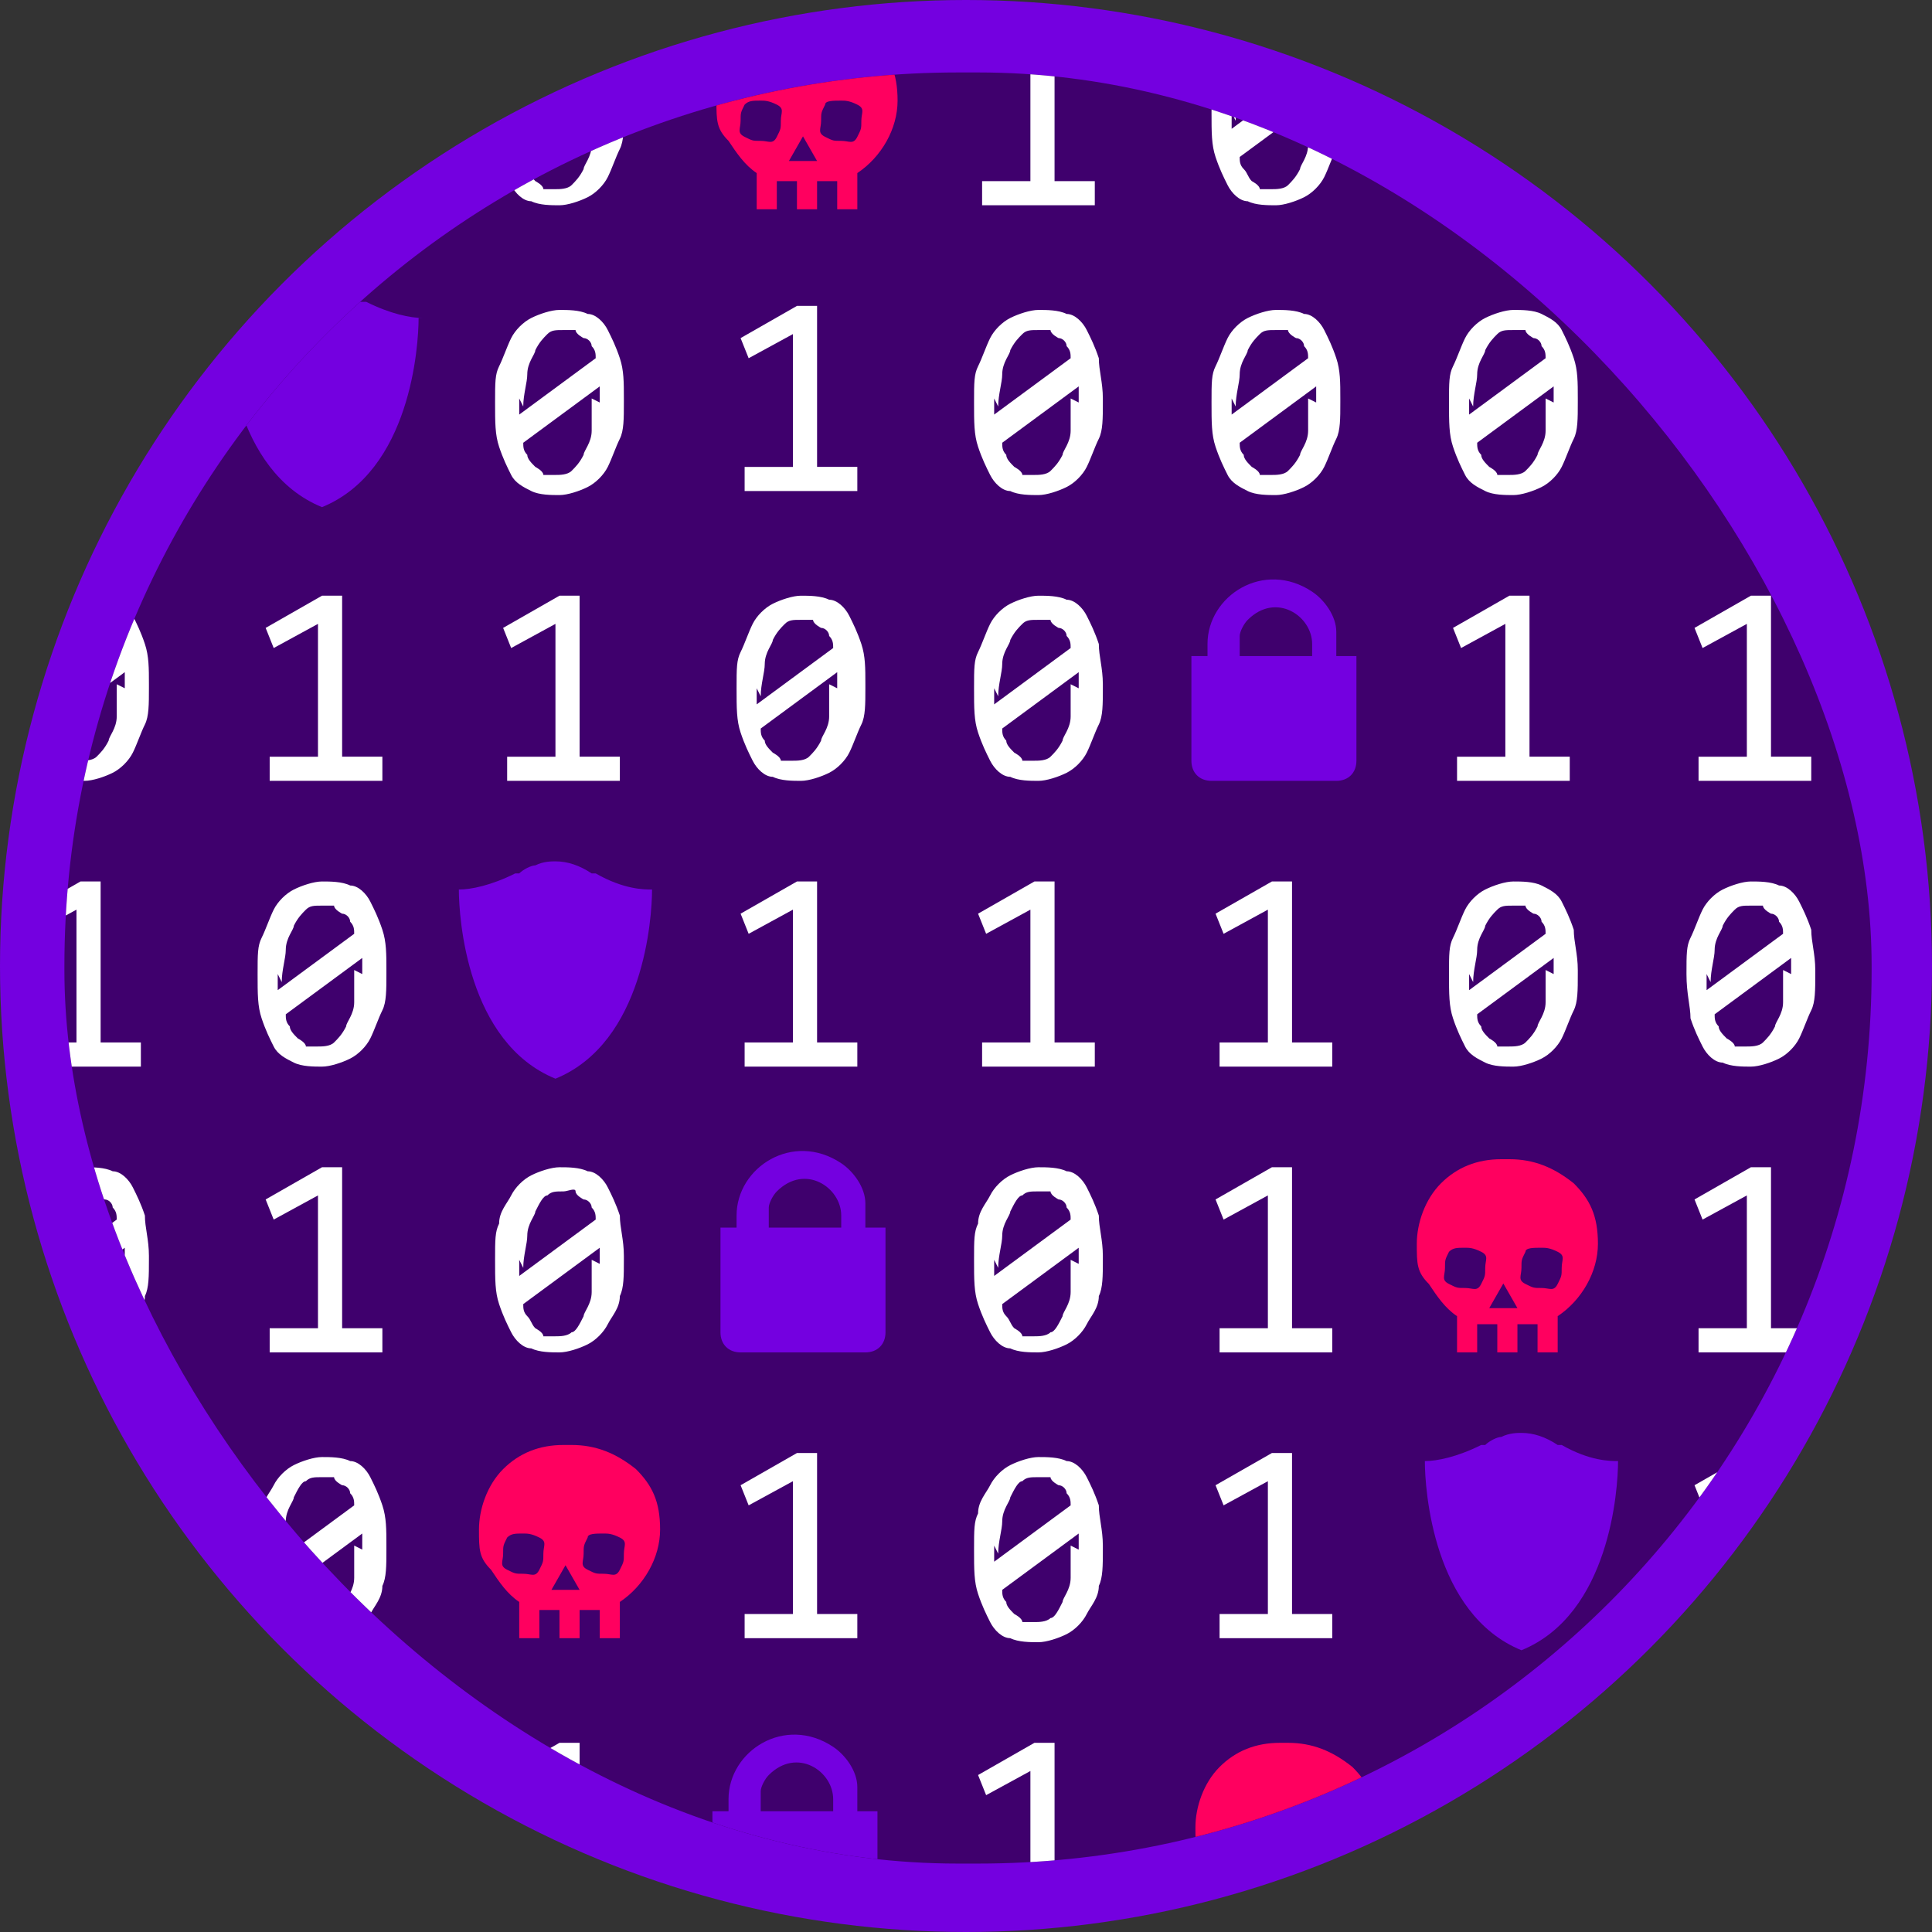
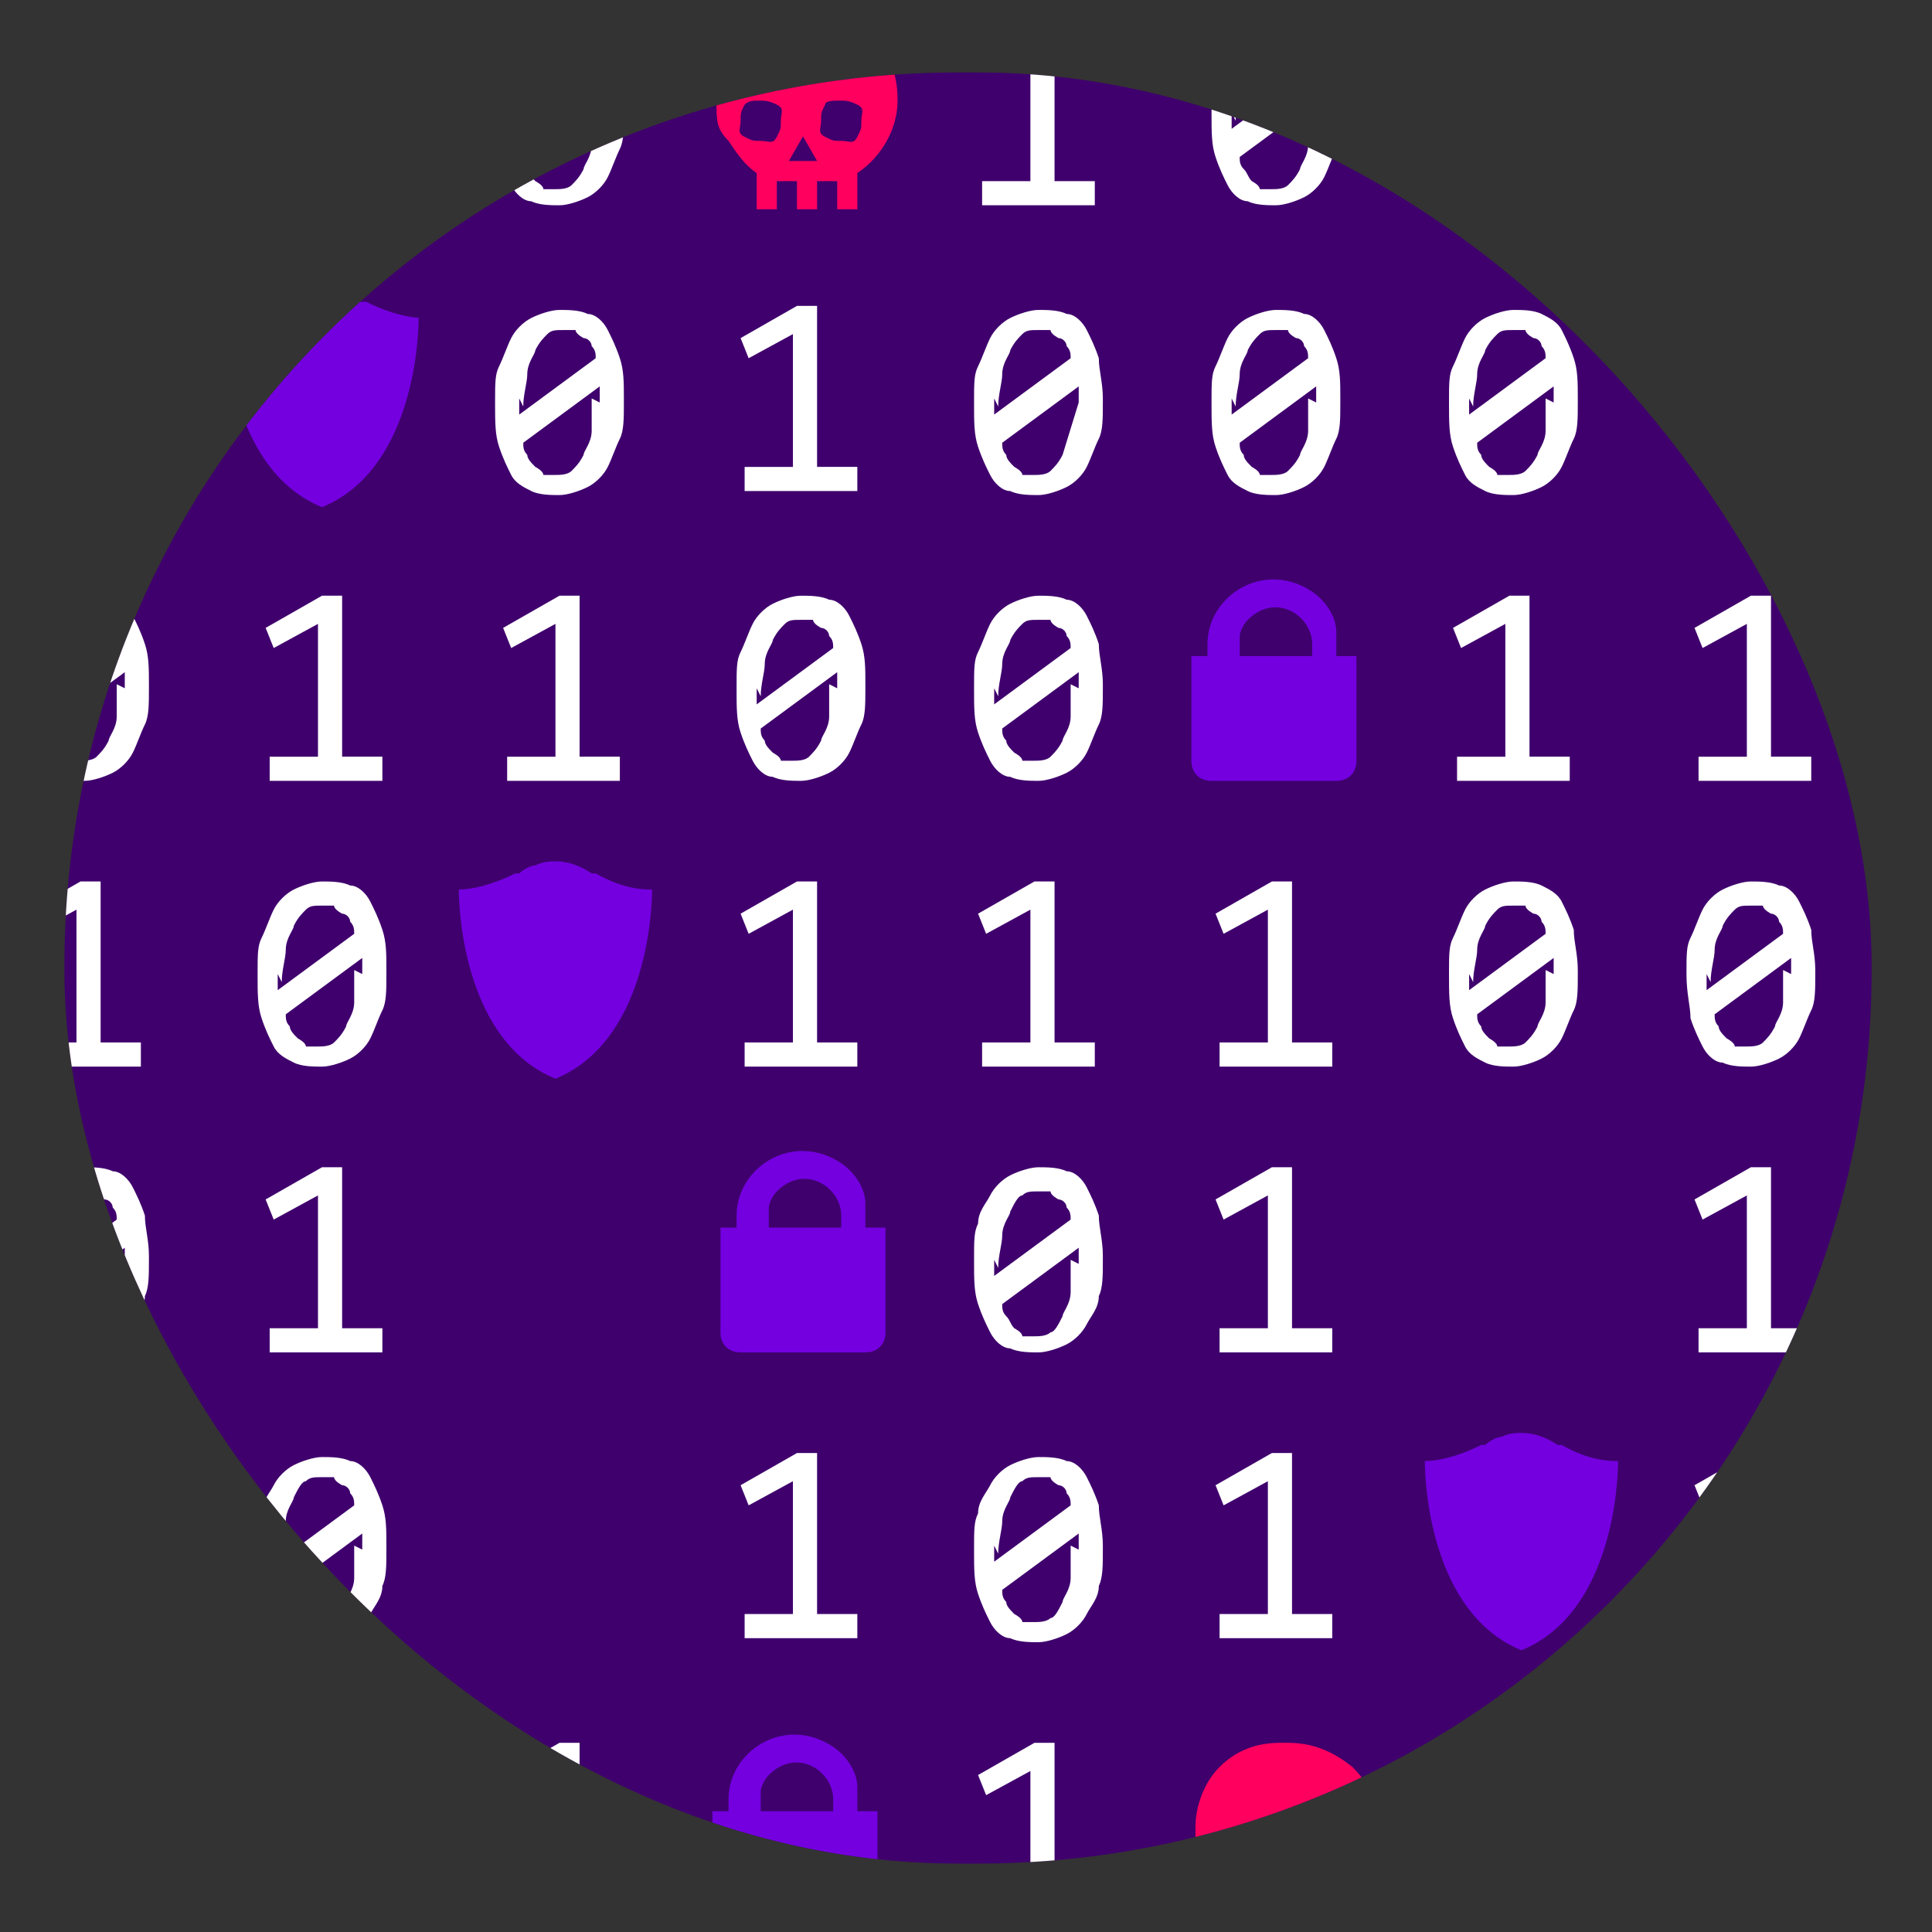
<svg xmlns="http://www.w3.org/2000/svg" id="Layer_1" version="1.1" viewBox="0 0 48 48">
  <rect x="0" y="0" width="48" height="48" fill="#333333" stroke="none" />
  <defs>
    <style>
      .st0 {
        fill: #3f006d;
      }

      .st1 {
        fill: #7400e0;
      }

      .st2 {
        fill: #ff005f;
      }

      .st3 {
        fill: #fff;
      }

      .st4 {
        clip-path: url(#clippath);
      }
    </style>
    <clipPath id="clippath">
      <rect class="st0" x="1.6" y="1.8" width="44.9" height="44.5" rx="22.2" ry="22.2" />
    </clipPath>
  </defs>
-   <circle class="st1" cx="24" cy="24" r="24" />
  <g>
    <rect class="st0" x="1.6" y="1.8" width="44.9" height="44.5" rx="22.2" ry="22.2" />
    <g class="st4">
      <g>
        <g>
          <path class="st3" d="M3.7,2.8c0,.4,0,.7-.1.9s-.2.5-.3.7-.3.4-.5.5-.5.2-.7.2-.5,0-.7-.1c-.2,0-.4-.2-.5-.4s-.2-.4-.3-.7-.1-.6-.1-1.1,0-.7.1-.9.2-.5.3-.7c.1-.2.3-.4.5-.5s.5-.2.7-.2.5,0,.7.1c.2,0,.4.2.5.4.1.2.2.4.3.7,0,.3.1.6.1,1ZM1,2.8v.2c0,0,0,.1,0,.2l1.9-1.4c0-.1,0-.2-.1-.3,0-.1-.1-.2-.2-.2,0,0-.2-.1-.2-.2-.1,0-.2,0-.3,0-.2,0-.3,0-.4.1s-.2.2-.3.4-.2.3-.2.6c0,.2-.1.5-.1.8ZM3.1,2.9v-.2c0,0,0-.1,0-.2l-1.9,1.4c0,.1,0,.2.1.3s.1.2.2.3c0,0,.2.1.2.2.1,0,.2,0,.3,0s.3,0,.4-.1.2-.2.3-.4c0-.1.2-.3.2-.6,0-.2,0-.5,0-.8Z" />
          <path class="st3" d="M3.6,12.2H.7v-.6s1.2,0,1.2,0v-3.3s-1.1.6-1.1.6l-.2-.5,1.4-.8h.5v4h1v.6h0Z" />
          <path class="st3" d="M3.7,17.1c0,.4,0,.7-.1.9s-.2.5-.3.7-.3.4-.5.5-.5.2-.7.2-.5,0-.7-.1c-.2,0-.4-.2-.5-.4s-.2-.4-.3-.7-.1-.6-.1-1.1,0-.7.1-.9.2-.5.3-.7c.1-.2.3-.4.5-.5s.5-.2.7-.2.5,0,.7.1c.2,0,.4.2.5.4.1.2.2.4.3.7s.1.6.1,1ZM1,17.1v.2c0,0,0,.1,0,.2l1.9-1.4c0-.1,0-.2-.1-.3,0-.1-.1-.2-.2-.2,0,0-.2-.1-.2-.2-.1,0-.2,0-.3,0-.2,0-.3,0-.4.1s-.2.2-.3.4-.2.3-.2.6c0,.2-.1.5-.1.8ZM3.1,17.1v-.2c0,0,0-.1,0-.2l-1.9,1.4c0,.1,0,.2.1.3,0,.1.1.2.2.3,0,0,.2.1.2.2.1,0,.2,0,.3,0s.3,0,.4-.1.2-.2.3-.4c0-.1.2-.3.2-.6,0-.2,0-.5,0-.8Z" />
          <path class="st3" d="M3.6,26.5H.7v-.6s1.2,0,1.2,0v-3.3s-1.1.6-1.1.6l-.2-.5,1.4-.8h.5v4h1v.6h0Z" />
          <path class="st3" d="M3.7,31.3c0,.4,0,.7-.1.9,0,.3-.2.5-.3.7s-.3.4-.5.5-.5.2-.7.2-.5,0-.7-.1c-.2,0-.4-.2-.5-.4s-.2-.4-.3-.7-.1-.6-.1-1.1,0-.7.1-.9c0-.3.2-.5.3-.7.1-.2.3-.4.5-.5s.5-.2.7-.2.5,0,.7.1c.2,0,.4.2.5.4.1.2.2.4.3.7,0,.3.1.6.1,1ZM1,31.3v.2c0,0,0,.1,0,.2l1.9-1.4c0-.1,0-.2-.1-.3,0-.1-.1-.2-.2-.2,0,0-.2-.1-.2-.2-.1,0-.2,0-.3,0-.2,0-.3,0-.4.1-.1,0-.2.2-.3.4,0,.1-.2.3-.2.6,0,.2-.1.5-.1.8ZM3.1,31.4v-.2c0,0,0-.1,0-.2l-1.9,1.4c0,.1,0,.2.1.3s.1.2.2.3c0,0,.2.1.2.2.1,0,.2,0,.3,0s.3,0,.4-.1c.1,0,.2-.2.3-.4s.2-.3.2-.6c0-.2,0-.5,0-.8Z" />
          <path class="st3" d="M3.6,40.7H.7v-.6s1.2,0,1.2,0v-3.3s-1.1.6-1.1.6l-.2-.5,1.4-.8h.5v4h1v.6h0Z" />
          <path class="st3" d="M9.5,5.1h-2.8v-.6s1.2,0,1.2,0V1.2s-1.1.6-1.1.6l-.2-.5,1.4-.8h.5v4h1v.6h0Z" />
          <path class="st3" d="M9.5,19.4h-2.8v-.6s1.2,0,1.2,0v-3.3s-1.1.6-1.1.6l-.2-.5,1.4-.8h.5v4h1v.6h0Z" />
          <path class="st3" d="M9.6,24.2c0,.4,0,.7-.1.9s-.2.5-.3.7-.3.4-.5.5-.5.2-.7.2-.5,0-.7-.1-.4-.2-.5-.4c-.1-.2-.2-.4-.3-.7s-.1-.6-.1-1.1,0-.7.1-.9.2-.5.3-.7c.1-.2.3-.4.5-.5s.5-.2.7-.2.5,0,.7.1c.2,0,.4.2.5.4.1.2.2.4.3.7.1.3.1.6.1,1ZM6.9,24.2v.2c0,0,0,.1,0,.2l1.9-1.4c0-.1,0-.2-.1-.3,0-.1-.1-.2-.2-.2,0,0-.2-.1-.2-.2-.1,0-.2,0-.3,0-.2,0-.3,0-.4.1s-.2.2-.3.4c0,.1-.2.3-.2.6,0,.2-.1.5-.1.8ZM9,24.2v-.2c0,0,0-.1,0-.2l-1.9,1.4c0,.1,0,.2.1.3,0,.1.1.2.2.3,0,0,.2.1.2.2.1,0,.2,0,.3,0s.3,0,.4-.1.2-.2.3-.4c0-.1.2-.3.2-.6,0-.2,0-.5,0-.8Z" />
          <path class="st3" d="M9.5,33.6h-2.8v-.6s1.2,0,1.2,0v-3.3s-1.1.6-1.1.6l-.2-.5,1.4-.8h.5v4h1v.6h0Z" />
          <path class="st3" d="M9.6,38.5c0,.4,0,.7-.1.9,0,.3-.2.5-.3.7s-.3.4-.5.5-.5.2-.7.2-.5,0-.7-.1-.4-.2-.5-.4-.2-.4-.3-.7-.1-.6-.1-1.1,0-.7.1-.9c0-.3.2-.5.3-.7.1-.2.3-.4.5-.5s.5-.2.7-.2.5,0,.7.1c.2,0,.4.2.5.4.1.2.2.4.3.7.1.3.1.6.1,1ZM6.9,38.4v.2c0,0,0,.1,0,.2l1.9-1.4c0-.1,0-.2-.1-.3,0-.1-.1-.2-.2-.2,0,0-.2-.1-.2-.2-.1,0-.2,0-.3,0-.2,0-.3,0-.4.1-.1,0-.2.2-.3.4,0,.1-.2.3-.2.6,0,.2-.1.5-.1.8ZM9,38.5v-.2c0,0,0-.1,0-.2l-1.9,1.4c0,.1,0,.2.1.3,0,.1.1.2.2.3,0,0,.2.1.2.2.1,0,.2,0,.3,0s.3,0,.4-.1c.1,0,.2-.2.3-.4,0-.1.2-.3.2-.6,0-.2,0-.5,0-.8Z" />
          <path class="st3" d="M9.5,47.9h-2.8v-.6s1.2,0,1.2,0v-3.3s-1.1.6-1.1.6l-.2-.5,1.4-.8h.5v4h1v.6h0Z" />
          <path class="st3" d="M15.5,2.8c0,.4,0,.7-.1.9s-.2.5-.3.7-.3.4-.5.5-.5.2-.7.2-.5,0-.7-.1c-.2,0-.4-.2-.5-.4s-.2-.4-.3-.7-.1-.6-.1-1.1,0-.7.1-.9.2-.5.3-.7c.1-.2.3-.4.5-.5s.5-.2.7-.2.5,0,.7.1c.2,0,.4.2.5.4.1.2.2.4.3.7,0,.3.1.6.1,1ZM12.9,2.8v.2c0,0,0,.1,0,.2l1.9-1.4c0-.1,0-.2-.1-.3,0-.1-.1-.2-.2-.2s-.2-.1-.2-.2c-.1,0-.2,0-.3,0-.2,0-.3,0-.4.1s-.2.2-.3.4c0,.1-.2.3-.2.6,0,.2-.1.5-.1.8ZM14.9,2.9v-.2c0,0,0-.1,0-.2l-1.9,1.4c0,.1,0,.2.1.3s.1.2.2.3c0,0,.2.1.2.2.1,0,.2,0,.3,0s.3,0,.4-.1.2-.2.3-.4c0-.1.2-.3.2-.6,0-.2,0-.5,0-.8Z" />
          <path class="st3" d="M15.5,10c0,.4,0,.7-.1.9s-.2.5-.3.7-.3.4-.5.5-.5.2-.7.2-.5,0-.7-.1-.4-.2-.5-.4-.2-.4-.3-.7-.1-.6-.1-1.1,0-.7.1-.9.2-.5.3-.7c.1-.2.3-.4.5-.5s.5-.2.7-.2.5,0,.7.1c.2,0,.4.2.5.4.1.2.2.4.3.7s.1.6.1,1ZM12.9,9.9v.2c0,0,0,.1,0,.2l1.9-1.4c0-.1,0-.2-.1-.3,0-.1-.1-.2-.2-.2,0,0-.2-.1-.2-.2-.1,0-.2,0-.3,0-.2,0-.3,0-.4.1s-.2.2-.3.4c0,.1-.2.3-.2.6,0,.2-.1.5-.1.8ZM14.9,10v-.2c0,0,0-.1,0-.2l-1.9,1.4c0,.1,0,.2.1.3,0,.1.1.2.2.3,0,0,.2.1.2.2.1,0,.2,0,.3,0s.3,0,.4-.1.2-.2.3-.4c0-.1.2-.3.2-.6,0-.2,0-.5,0-.8Z" />
          <path class="st3" d="M15.4,19.4h-2.8v-.6s1.2,0,1.2,0v-3.3s-1.1.6-1.1.6l-.2-.5,1.4-.8h.5v4h1s0,.6,0,.6h0Z" />
-           <path class="st3" d="M15.5,31.3c0,.4,0,.7-.1.9,0,.3-.2.5-.3.7s-.3.4-.5.5-.5.2-.7.2-.5,0-.7-.1c-.2,0-.4-.2-.5-.4s-.2-.4-.3-.7-.1-.6-.1-1.1,0-.7.1-.9c0-.3.2-.5.3-.7.1-.2.3-.4.5-.5s.5-.2.7-.2.5,0,.7.1c.2,0,.4.2.5.4.1.2.2.4.3.7,0,.3.1.6.1,1ZM12.9,31.3v.2c0,0,0,.1,0,.2l1.9-1.4c0-.1,0-.2-.1-.3,0-.1-.1-.2-.2-.2,0,0-.2-.1-.2-.2s-.2,0-.3,0c-.2,0-.3,0-.4.1-.1,0-.2.2-.3.4,0,.1-.2.3-.2.6,0,.2-.1.5-.1.8ZM14.9,31.4v-.2c0,0,0-.1,0-.2l-1.9,1.4c0,.1,0,.2.1.3s.1.2.2.3c0,0,.2.1.2.2.1,0,.2,0,.3,0s.3,0,.4-.1c.1,0,.2-.2.3-.4,0-.1.2-.3.2-.6,0-.2,0-.5,0-.8Z" />
          <path class="st3" d="M15.4,47.9h-2.8v-.6s1.2,0,1.2,0v-3.3s-1.1.6-1.1.6l-.2-.5,1.4-.8h.5v4h1v.6h0Z" />
          <path class="st3" d="M21.3,12.2h-2.8v-.6s1.2,0,1.2,0v-3.3s-1.1.6-1.1.6l-.2-.5,1.4-.8h.5v4h1v.6h0Z" />
          <path class="st3" d="M21.5,17.1c0,.4,0,.7-.1.9s-.2.5-.3.7-.3.4-.5.5-.5.2-.7.2-.5,0-.7-.1c-.2,0-.4-.2-.5-.4s-.2-.4-.3-.7-.1-.6-.1-1.1,0-.7.1-.9.2-.5.3-.7c.1-.2.3-.4.5-.5s.5-.2.7-.2.5,0,.7.1c.2,0,.4.2.5.4.1.2.2.4.3.7s.1.6.1,1ZM18.8,17.1v.2c0,0,0,.1,0,.2l1.9-1.4c0-.1,0-.2-.1-.3,0-.1-.1-.2-.2-.2,0,0-.2-.1-.2-.2-.1,0-.2,0-.3,0-.2,0-.3,0-.4.1s-.2.2-.3.4c0,.1-.2.3-.2.6,0,.2-.1.5-.1.8ZM20.8,17.1v-.2c0,0,0-.1,0-.2l-1.9,1.4c0,.1,0,.2.1.3,0,.1.1.2.2.3,0,0,.2.1.2.2.1,0,.2,0,.3,0s.3,0,.4-.1.2-.2.3-.4c0-.1.2-.3.2-.6,0-.2,0-.5,0-.8Z" />
          <path class="st3" d="M21.3,26.5h-2.8v-.6s1.2,0,1.2,0v-3.3s-1.1.6-1.1.6l-.2-.5,1.4-.8h.5v4h1v.6h0Z" />
          <path class="st3" d="M21.3,40.7h-2.8v-.6s1.2,0,1.2,0v-3.3s-1.1.6-1.1.6l-.2-.5,1.4-.8h.5v4h1v.6h0Z" />
          <path class="st3" d="M27.2,5.1h-2.8v-.6s1.2,0,1.2,0V1.2s-1.1.6-1.1.6l-.2-.5,1.4-.8h.5v4h1v.6h0Z" />
-           <path class="st3" d="M27.4,10c0,.4,0,.7-.1.9s-.2.5-.3.7-.3.4-.5.5-.5.2-.7.2-.5,0-.7-.1c-.2,0-.4-.2-.5-.4s-.2-.4-.3-.7-.1-.6-.1-1.1,0-.7.1-.9.2-.5.3-.7c.1-.2.3-.4.5-.5s.5-.2.7-.2.5,0,.7.1c.2,0,.4.2.5.4.1.2.2.4.3.7,0,.3.1.6.1,1ZM24.7,9.9v.2c0,0,0,.1,0,.2l1.9-1.4c0-.1,0-.2-.1-.3,0-.1-.1-.2-.2-.2,0,0-.2-.1-.2-.2-.1,0-.2,0-.3,0-.2,0-.3,0-.4.1s-.2.2-.3.4c0,.1-.2.3-.2.6,0,.2-.1.5-.1.8ZM26.8,10v-.2c0,0,0-.1,0-.2l-1.9,1.4c0,.1,0,.2.1.3,0,.1.1.2.2.3,0,0,.2.1.2.2.1,0,.2,0,.3,0s.3,0,.4-.1.2-.2.3-.4c0-.1.2-.3.2-.6,0-.2,0-.5,0-.8Z" />
+           <path class="st3" d="M27.4,10c0,.4,0,.7-.1.9s-.2.5-.3.7-.3.4-.5.5-.5.2-.7.2-.5,0-.7-.1c-.2,0-.4-.2-.5-.4s-.2-.4-.3-.7-.1-.6-.1-1.1,0-.7.1-.9.2-.5.3-.7c.1-.2.3-.4.5-.5s.5-.2.7-.2.5,0,.7.1c.2,0,.4.2.5.4.1.2.2.4.3.7,0,.3.1.6.1,1ZM24.7,9.9v.2c0,0,0,.1,0,.2l1.9-1.4c0-.1,0-.2-.1-.3,0-.1-.1-.2-.2-.2,0,0-.2-.1-.2-.2-.1,0-.2,0-.3,0-.2,0-.3,0-.4.1s-.2.2-.3.4c0,.1-.2.3-.2.6,0,.2-.1.5-.1.8ZM26.8,10v-.2c0,0,0-.1,0-.2l-1.9,1.4c0,.1,0,.2.1.3,0,.1.1.2.2.3,0,0,.2.1.2.2.1,0,.2,0,.3,0s.3,0,.4-.1.2-.2.3-.4Z" />
          <path class="st3" d="M27.4,17.1c0,.4,0,.7-.1.9s-.2.5-.3.7-.3.4-.5.5-.5.2-.7.2-.5,0-.7-.1c-.2,0-.4-.2-.5-.4s-.2-.4-.3-.7-.1-.6-.1-1.1,0-.7.1-.9.2-.5.3-.7c.1-.2.3-.4.5-.5s.5-.2.7-.2.5,0,.7.1c.2,0,.4.2.5.4.1.2.2.4.3.7,0,.3.1.6.1,1ZM24.7,17.1v.2c0,0,0,.1,0,.2l1.9-1.4c0-.1,0-.2-.1-.3,0-.1-.1-.2-.2-.2,0,0-.2-.1-.2-.2-.1,0-.2,0-.3,0-.2,0-.3,0-.4.1s-.2.2-.3.4c0,.1-.2.3-.2.6,0,.2-.1.5-.1.8ZM26.8,17.1v-.2c0,0,0-.1,0-.2l-1.9,1.4c0,.1,0,.2.1.3,0,.1.1.2.2.3,0,0,.2.1.2.2.1,0,.2,0,.3,0s.3,0,.4-.1.2-.2.3-.4c0-.1.2-.3.2-.6,0-.2,0-.5,0-.8Z" />
          <path class="st3" d="M27.2,26.5h-2.8v-.6s1.2,0,1.2,0v-3.3s-1.1.6-1.1.6l-.2-.5,1.4-.8h.5v4h1v.6h0Z" />
          <path class="st3" d="M27.4,31.3c0,.4,0,.7-.1.9,0,.3-.2.5-.3.7s-.3.4-.5.5-.5.2-.7.2-.5,0-.7-.1c-.2,0-.4-.2-.5-.4s-.2-.4-.3-.7-.1-.6-.1-1.1,0-.7.1-.9c0-.3.2-.5.3-.7.1-.2.3-.4.5-.5s.5-.2.7-.2.5,0,.7.1c.2,0,.4.2.5.4.1.2.2.4.3.7,0,.3.1.6.1,1ZM24.7,31.3v.2c0,0,0,.1,0,.2l1.9-1.4c0-.1,0-.2-.1-.3,0-.1-.1-.2-.2-.2,0,0-.2-.1-.2-.2-.1,0-.2,0-.3,0-.2,0-.3,0-.4.1-.1,0-.2.2-.3.4,0,.1-.2.3-.2.6,0,.2-.1.5-.1.8ZM26.8,31.4v-.2c0,0,0-.1,0-.2l-1.9,1.4c0,.1,0,.2.1.3s.1.2.2.3c0,0,.2.1.2.2.1,0,.2,0,.3,0s.3,0,.4-.1c.1,0,.2-.2.3-.4,0-.1.2-.3.2-.6,0-.2,0-.5,0-.8Z" />
          <path class="st3" d="M27.4,38.5c0,.4,0,.7-.1.9,0,.3-.2.5-.3.7s-.3.4-.5.5-.5.2-.7.2-.5,0-.7-.1c-.2,0-.4-.2-.5-.4s-.2-.4-.3-.7-.1-.6-.1-1.1,0-.7.1-.9c0-.3.2-.5.3-.7.1-.2.3-.4.5-.5s.5-.2.7-.2.5,0,.7.1c.2,0,.4.2.5.4.1.2.2.4.3.7,0,.3.1.6.1,1ZM24.7,38.4v.2c0,0,0,.1,0,.2l1.9-1.4c0-.1,0-.2-.1-.3,0-.1-.1-.2-.2-.2,0,0-.2-.1-.2-.2-.1,0-.2,0-.3,0-.2,0-.3,0-.4.1-.1,0-.2.2-.3.4,0,.1-.2.3-.2.6,0,.2-.1.5-.1.8ZM26.8,38.5v-.2c0,0,0-.1,0-.2l-1.9,1.4c0,.1,0,.2.1.3,0,.1.1.2.2.3,0,0,.2.1.2.2.1,0,.2,0,.3,0s.3,0,.4-.1c.1,0,.2-.2.3-.4,0-.1.2-.3.2-.6s0-.5,0-.8Z" />
          <path class="st3" d="M27.2,47.9h-2.8v-.6s1.2,0,1.2,0v-3.3s-1.1.6-1.1.6l-.2-.5,1.4-.8h.5v4h1v.6h0Z" />
          <path class="st3" d="M33.3,2.8c0,.4,0,.7-.1.9s-.2.5-.3.7-.3.4-.5.5-.5.2-.7.2-.5,0-.7-.1c-.2,0-.4-.2-.5-.4s-.2-.4-.3-.7-.1-.6-.1-1.1,0-.7.1-.9.2-.5.3-.7c.1-.2.3-.4.5-.5s.5-.2.7-.2.5,0,.7.1c.2,0,.4.2.5.4.1.2.2.4.3.7,0,.3.1.6.1,1ZM30.6,2.8v.2c0,0,0,.1,0,.2l1.9-1.4c0-.1,0-.2-.1-.3,0-.1-.1-.2-.2-.2,0,0-.2-.1-.2-.2-.1,0-.2,0-.3,0-.2,0-.3,0-.4.1s-.2.2-.3.4-.2.3-.2.6c0,.2-.1.5-.1.8ZM32.7,2.9v-.2c0,0,0-.1,0-.2l-1.9,1.4c0,.1,0,.2.1.3s.1.2.2.3c0,0,.2.1.2.2.1,0,.2,0,.3,0s.3,0,.4-.1.2-.2.3-.4c0-.1.2-.3.2-.6,0-.2,0-.5,0-.8Z" />
          <path class="st3" d="M33.3,10c0,.4,0,.7-.1.9s-.2.5-.3.7-.3.4-.5.5-.5.2-.7.2-.5,0-.7-.1-.4-.2-.5-.4-.2-.4-.3-.7-.1-.6-.1-1.1,0-.7.1-.9.2-.5.3-.7c.1-.2.3-.4.5-.5s.5-.2.7-.2.5,0,.7.1c.2,0,.4.2.5.4.1.2.2.4.3.7s.1.6.1,1ZM30.6,9.9v.2c0,0,0,.1,0,.2l1.9-1.4c0-.1,0-.2-.1-.3,0-.1-.1-.2-.2-.2,0,0-.2-.1-.2-.2-.1,0-.2,0-.3,0-.2,0-.3,0-.4.1s-.2.2-.3.4c0,.1-.2.3-.2.6,0,.2-.1.5-.1.8ZM32.7,10v-.2c0,0,0-.1,0-.2l-1.9,1.4c0,.1,0,.2.1.3,0,.1.1.2.2.3,0,0,.2.1.2.2.1,0,.2,0,.3,0s.3,0,.4-.1.2-.2.3-.4c0-.1.2-.3.2-.6,0-.2,0-.5,0-.8Z" />
          <path class="st3" d="M33.1,26.5h-2.8v-.6s1.2,0,1.2,0v-3.3s-1.1.6-1.1.6l-.2-.5,1.4-.8h.5v4h1v.6h0Z" />
          <path class="st3" d="M33.1,33.6h-2.8v-.6s1.2,0,1.2,0v-3.3s-1.1.6-1.1.6l-.2-.5,1.4-.8h.5v4h1v.6h0Z" />
          <path class="st3" d="M33.1,40.7h-2.8v-.6s1.2,0,1.2,0v-3.3s-1.1.6-1.1.6l-.2-.5,1.4-.8h.5v4h1v.6h0Z" />
          <path class="st3" d="M39,5.1h-2.8v-.6s1.2,0,1.2,0V1.2s-1.1.6-1.1.6l-.2-.5,1.4-.8h.5v4h1v.6h0Z" />
          <path class="st3" d="M39.2,10c0,.4,0,.7-.1.9s-.2.5-.3.7-.3.4-.5.5-.5.2-.7.2-.5,0-.7-.1-.4-.2-.5-.4-.2-.4-.3-.7-.1-.6-.1-1.1,0-.7.1-.9.2-.5.3-.7c.1-.2.3-.4.5-.5s.5-.2.7-.2.5,0,.7.1.4.2.5.4c.1.2.2.4.3.7s.1.6.1,1ZM36.5,9.9v.2c0,0,0,.1,0,.2l1.9-1.4c0-.1,0-.2-.1-.3,0-.1-.1-.2-.2-.2,0,0-.2-.1-.2-.2-.1,0-.2,0-.3,0-.2,0-.3,0-.4.1s-.2.2-.3.4c0,.1-.2.3-.2.6,0,.2-.1.5-.1.8ZM38.6,10v-.2c0,0,0-.1,0-.2l-1.9,1.4c0,.1,0,.2.1.3,0,.1.1.2.2.3,0,0,.2.1.2.2.1,0,.2,0,.3,0s.3,0,.4-.1.2-.2.3-.4c0-.1.2-.3.2-.6,0-.2,0-.5,0-.8Z" />
          <path class="st3" d="M39,19.4h-2.8v-.6s1.2,0,1.2,0v-3.3s-1.1.6-1.1.6l-.2-.5,1.4-.8h.5v4h1v.6h0Z" />
          <path class="st3" d="M39.2,24.2c0,.4,0,.7-.1.9s-.2.5-.3.7-.3.4-.5.5-.5.2-.7.2-.5,0-.7-.1-.4-.2-.5-.4c-.1-.2-.2-.4-.3-.7s-.1-.6-.1-1.1,0-.7.1-.9.2-.5.3-.7c.1-.2.3-.4.5-.5s.5-.2.7-.2.5,0,.7.1.4.2.5.4c.1.2.2.4.3.7,0,.3.1.6.1,1ZM36.5,24.2v.2c0,0,0,.1,0,.2l1.9-1.4c0-.1,0-.2-.1-.3,0-.1-.1-.2-.2-.2,0,0-.2-.1-.2-.2-.1,0-.2,0-.3,0-.2,0-.3,0-.4.1s-.2.2-.3.4c0,.1-.2.3-.2.6,0,.2-.1.5-.1.8ZM38.6,24.2v-.2c0,0,0-.1,0-.2l-1.9,1.4c0,.1,0,.2.1.3,0,.1.1.2.2.3,0,0,.2.1.2.2.1,0,.2,0,.3,0s.3,0,.4-.1.2-.2.3-.4c0-.1.2-.3.2-.6,0-.2,0-.5,0-.8Z" />
          <path class="st3" d="M39,47.9h-2.8v-.6s1.2,0,1.2,0v-3.3s-1.1.6-1.1.6l-.2-.5,1.4-.8h.5v4h1v.6h0Z" />
          <path class="st3" d="M45.1,10c0,.4,0,.7-.1.9s-.2.5-.3.7-.3.4-.5.5-.5.2-.7.2-.5,0-.7-.1c-.2,0-.4-.2-.5-.4s-.2-.4-.3-.7c0-.3-.1-.6-.1-1.1s0-.7.1-.9.2-.5.3-.7c.1-.2.3-.4.5-.5s.5-.2.7-.2.5,0,.7.1c.2,0,.4.2.5.4.1.2.2.4.3.7s.1.6.1,1ZM42.4,9.9v.2c0,0,0,.1,0,.2l1.9-1.4c0-.1,0-.2-.1-.3,0-.1-.1-.2-.2-.2,0,0-.2-.1-.2-.2-.1,0-.2,0-.3,0-.2,0-.3,0-.4.1s-.2.2-.3.4c0,.1-.2.3-.2.6,0,.2-.1.5-.1.8ZM44.5,10v-.2c0,0,0-.1,0-.2l-1.9,1.4c0,.1,0,.2.1.3,0,.1.1.2.2.3,0,0,.2.1.2.2.1,0,.2,0,.3,0s.3,0,.4-.1.2-.2.3-.4c0-.1.2-.3.2-.6,0-.2,0-.5,0-.8Z" />
          <path class="st3" d="M45,19.4h-2.8v-.6s1.2,0,1.2,0v-3.3s-1.1.6-1.1.6l-.2-.5,1.4-.8h.5v4h1v.6h0Z" />
          <path class="st3" d="M45.1,24.2c0,.4,0,.7-.1.9s-.2.5-.3.7-.3.4-.5.5-.5.2-.7.2-.5,0-.7-.1c-.2,0-.4-.2-.5-.4-.1-.2-.2-.4-.3-.7,0-.3-.1-.6-.1-1.1s0-.7.1-.9.2-.5.3-.7c.1-.2.3-.4.5-.5s.5-.2.7-.2.5,0,.7.1c.2,0,.4.2.5.4.1.2.2.4.3.7,0,.3.1.6.1,1ZM42.4,24.2v.2c0,0,0,.1,0,.2l1.9-1.4c0-.1,0-.2-.1-.3,0-.1-.1-.2-.2-.2,0,0-.2-.1-.2-.2-.1,0-.2,0-.3,0-.2,0-.3,0-.4.1s-.2.2-.3.4c0,.1-.2.3-.2.6,0,.2-.1.5-.1.8ZM44.5,24.2v-.2c0,0,0-.1,0-.2l-1.9,1.4c0,.1,0,.2.1.3,0,.1.1.2.2.3,0,0,.2.1.2.2.1,0,.2,0,.3,0s.3,0,.4-.1.2-.2.3-.4c0-.1.2-.3.2-.6,0-.2,0-.5,0-.8Z" />
          <path class="st3" d="M45,33.6h-2.8v-.6s1.2,0,1.2,0v-3.3s-1.1.6-1.1.6l-.2-.5,1.4-.8h.5v4h1v.6h0Z" />
          <path class="st3" d="M45,40.7h-2.8v-.6s1.2,0,1.2,0v-3.3s-1.1.6-1.1.6l-.2-.5,1.4-.8h.5v4h1v.6h0Z" />
          <path class="st3" d="M45,47.9h-2.8v-.6s1.2,0,1.2,0v-3.3s-1.1.6-1.1.6l-.2-.5,1.4-.8h.5v4h1v.6h0Z" />
          <path class="st2" d="M19.9.4c-.6,0-1.1.2-1.5.6s-.6,1-.6,1.5,0,.7.3,1c.2.3.4.6.7.8v.9h.5v-.7s.5,0,.5,0v.7h.5v-.7s.5,0,.5,0v.7h.5v-.9c.6-.4,1-1.1,1-1.8s-.2-1.1-.6-1.5c-.5-.4-1-.6-1.6-.6h0ZM18.9,2.5c.1,0,.2,0,.4.1s.1.2.1.4,0,.2-.1.4-.2.1-.4.1-.2,0-.4-.1-.1-.2-.1-.4,0-.2.1-.4c.1-.1.2-.1.4-.1h0ZM20.9,2.5c.1,0,.2,0,.4.1s.1.2.1.4,0,.2-.1.4-.2.1-.4.1-.2,0-.4-.1-.1-.2-.1-.4,0-.2.1-.4c0-.1.2-.1.4-.1h0ZM19.9,3.3l.4.7h-.7l.4-.7Z" />
-           <path class="st2" d="M14,35.9c-.6,0-1.1.2-1.5.6s-.6,1-.6,1.5,0,.7.3,1c.2.3.4.6.7.8v.9h.5v-.7s.5,0,.5,0v.7h.5v-.7s.5,0,.5,0v.7h.5v-.9c.6-.4,1-1.1,1-1.8s-.2-1.1-.6-1.5c-.5-.4-1-.6-1.6-.6h0ZM13,38.1c.1,0,.2,0,.4.1s.1.2.1.4,0,.2-.1.4-.2.1-.4.1-.2,0-.4-.1-.1-.2-.1-.4,0-.2.1-.4c.1-.1.2-.1.4-.1h0ZM15,38.1c.1,0,.2,0,.4.1s.1.2.1.4,0,.2-.1.4-.2.1-.4.1-.2,0-.4-.1-.1-.2-.1-.4,0-.2.1-.4c0-.1.2-.1.4-.1h0ZM14,38.8l.4.7h-.7l.4-.7Z" />
-           <path class="st2" d="M37.3,28.8c-.6,0-1.1.2-1.5.6s-.6,1-.6,1.5,0,.7.3,1c.2.3.4.6.7.8v.9h.5v-.7s.5,0,.5,0v.7h.5v-.7s.5,0,.5,0v.7h.5v-.9c.6-.4,1-1.1,1-1.8s-.2-1.1-.6-1.5c-.5-.4-1-.6-1.6-.6h0ZM36.4,31c.1,0,.2,0,.4.1s.1.2.1.4,0,.2-.1.4-.2.1-.4.1-.2,0-.4-.1-.1-.2-.1-.4,0-.2.1-.4c.1-.1.2-.1.4-.1h0ZM38.3,31c.1,0,.2,0,.4.1s.1.2.1.4,0,.2-.1.4-.2.1-.4.1-.2,0-.4-.1-.1-.2-.1-.4,0-.2.1-.4c0-.1.2-.1.4-.1h0ZM37.3,31.8l.4.7h-.7l.4-.7Z" />
          <path class="st2" d="M31.8,43.3c-.6,0-1.1.2-1.5.6s-.6,1-.6,1.5,0,.7.3,1c.2.3.4.6.7.8v.9h.5v-.7s.5,0,.5,0v.7h.5v-.7s.5,0,.5,0v.7h.5v-.9c.6-.4,1-1.1,1-1.8s-.2-1.1-.6-1.5c-.5-.4-1-.6-1.6-.6h0ZM30.8,45.5c.1,0,.2,0,.4.1s.1.2.1.4,0,.2-.1.4-.2.1-.4.1-.2,0-.4-.1-.1-.2-.1-.4,0-.2.1-.4c.1-.1.2-.1.4-.1h0ZM32.8,45.5c.1,0,.2,0,.4.1s.1.2.1.4,0,.2-.1.4-.2.1-.4.1-.2,0-.4-.1-.1-.2-.1-.4,0-.2.1-.4c0-.1.2-.1.4-.1h0ZM31.8,46.2l.4.7h-.7l.4-.7Z" />
          <path class="st2" d="M1.9,43c-.6,0-1.1.2-1.5.6s-.6,1-.6,1.5,0,.7.3,1c.2.3.4.6.7.8v.9h.5v-.7s.5,0,.5,0v.7h.5v-.7s.5,0,.5,0v.7h.5v-.9c.6-.4,1-1.1,1-1.8s-.2-1.1-.6-1.5c-.5-.4-1-.6-1.6-.6h0ZM.9,45.2c.1,0,.2,0,.4.1,0,0,.1.2.1.4s0,.2-.1.4c0,0-.2.1-.4.1s-.2,0-.4-.1c0,0-.1-.2-.1-.4s0-.2.1-.4c0-.1.2-.1.4-.1h0ZM2.8,45.2c.1,0,.2,0,.4.1,0,0,.1.2.1.4s0,.2-.1.4c0,0-.2.1-.4.1s-.2,0-.4-.1c0,0-.1-.2-.1-.4s0-.2.1-.4.2-.1.4-.1h0ZM1.9,45.9l.4.7h-.7l.4-.7Z" />
        </g>
        <path class="st1" d="M10.4,7.9c0,.7-.2,3.8-2.4,4.7-2.2-.9-2.4-4-2.4-4.7.2,0,.7,0,1.4-.4,0,0,0,0,.1,0,.1,0,.3-.1.4-.2.2,0,.4-.1.5-.1.3,0,.6.2.9.3,0,0,.1,0,.2,0,.6.3,1.1.4,1.4.4ZM14.9,21.7c0,0-.1,0-.2,0-.3-.2-.6-.3-.9-.3-.1,0-.3,0-.5.1-.1,0-.3.1-.4.2,0,0,0,0-.1,0-.6.3-1.1.4-1.4.4,0,.7.2,3.8,2.4,4.7,2.2-.9,2.4-4,2.4-4.7-.2,0-.7,0-1.4-.4ZM44.3.2c0,0-.1,0-.2,0-.3-.2-.6-.3-.9-.3-.1,0-.3,0-.5.1-.1,0-.3.1-.4.2,0,0,0,0-.1,0-.6.3-1.1.4-1.4.4,0,.7.2,3.8,2.4,4.7,2.2-.9,2.4-4,2.4-4.7-.2,0-.7,0-1.4-.4ZM38.9,35.9c0,0-.1,0-.2,0-.3-.2-.6-.3-.9-.3-.1,0-.3,0-.5.1-.1,0-.3.1-.4.2,0,0,0,0-.1,0-.6.3-1.1.4-1.4.4,0,.7.2,3.8,2.4,4.7,2.2-.9,2.4-4,2.4-4.7-.2,0-.7,0-1.4-.4ZM33.7,16.3v2.6c0,.3-.2.5-.5.5h-3.1c-.3,0-.5-.2-.5-.5v-2.6s.4,0,.4,0v-.3c0-1.2,1.4-2.1,2.6-1.3.3.2.6.6.6,1v.6h.4ZM32.6,16.3v-.3c0-.7-.9-1.3-1.6-.6-.1.1-.2.3-.2.4v.5h1.8ZM21.8,45v2.6c0,.3-.2.5-.5.5h-3.1c-.3,0-.5-.2-.5-.5v-2.6s.4,0,.4,0v-.3c0-1.2,1.4-2.1,2.6-1.3.3.2.6.6.6,1v.6h.4ZM20.7,45v-.3c0-.7-.9-1.3-1.6-.6-.1.1-.2.3-.2.4v.5h1.8ZM22,30.5v2.6c0,.3-.2.5-.5.5h-3.1c-.3,0-.5-.2-.5-.5v-2.6s.4,0,.4,0v-.3c0-1.2,1.4-2.1,2.6-1.3.3.2.6.6.6,1v.6h.4ZM20.9,30.5v-.3c0-.7-.9-1.3-1.6-.6-.1.1-.2.3-.2.4v.5h1.8Z" />
      </g>
    </g>
  </g>
</svg>